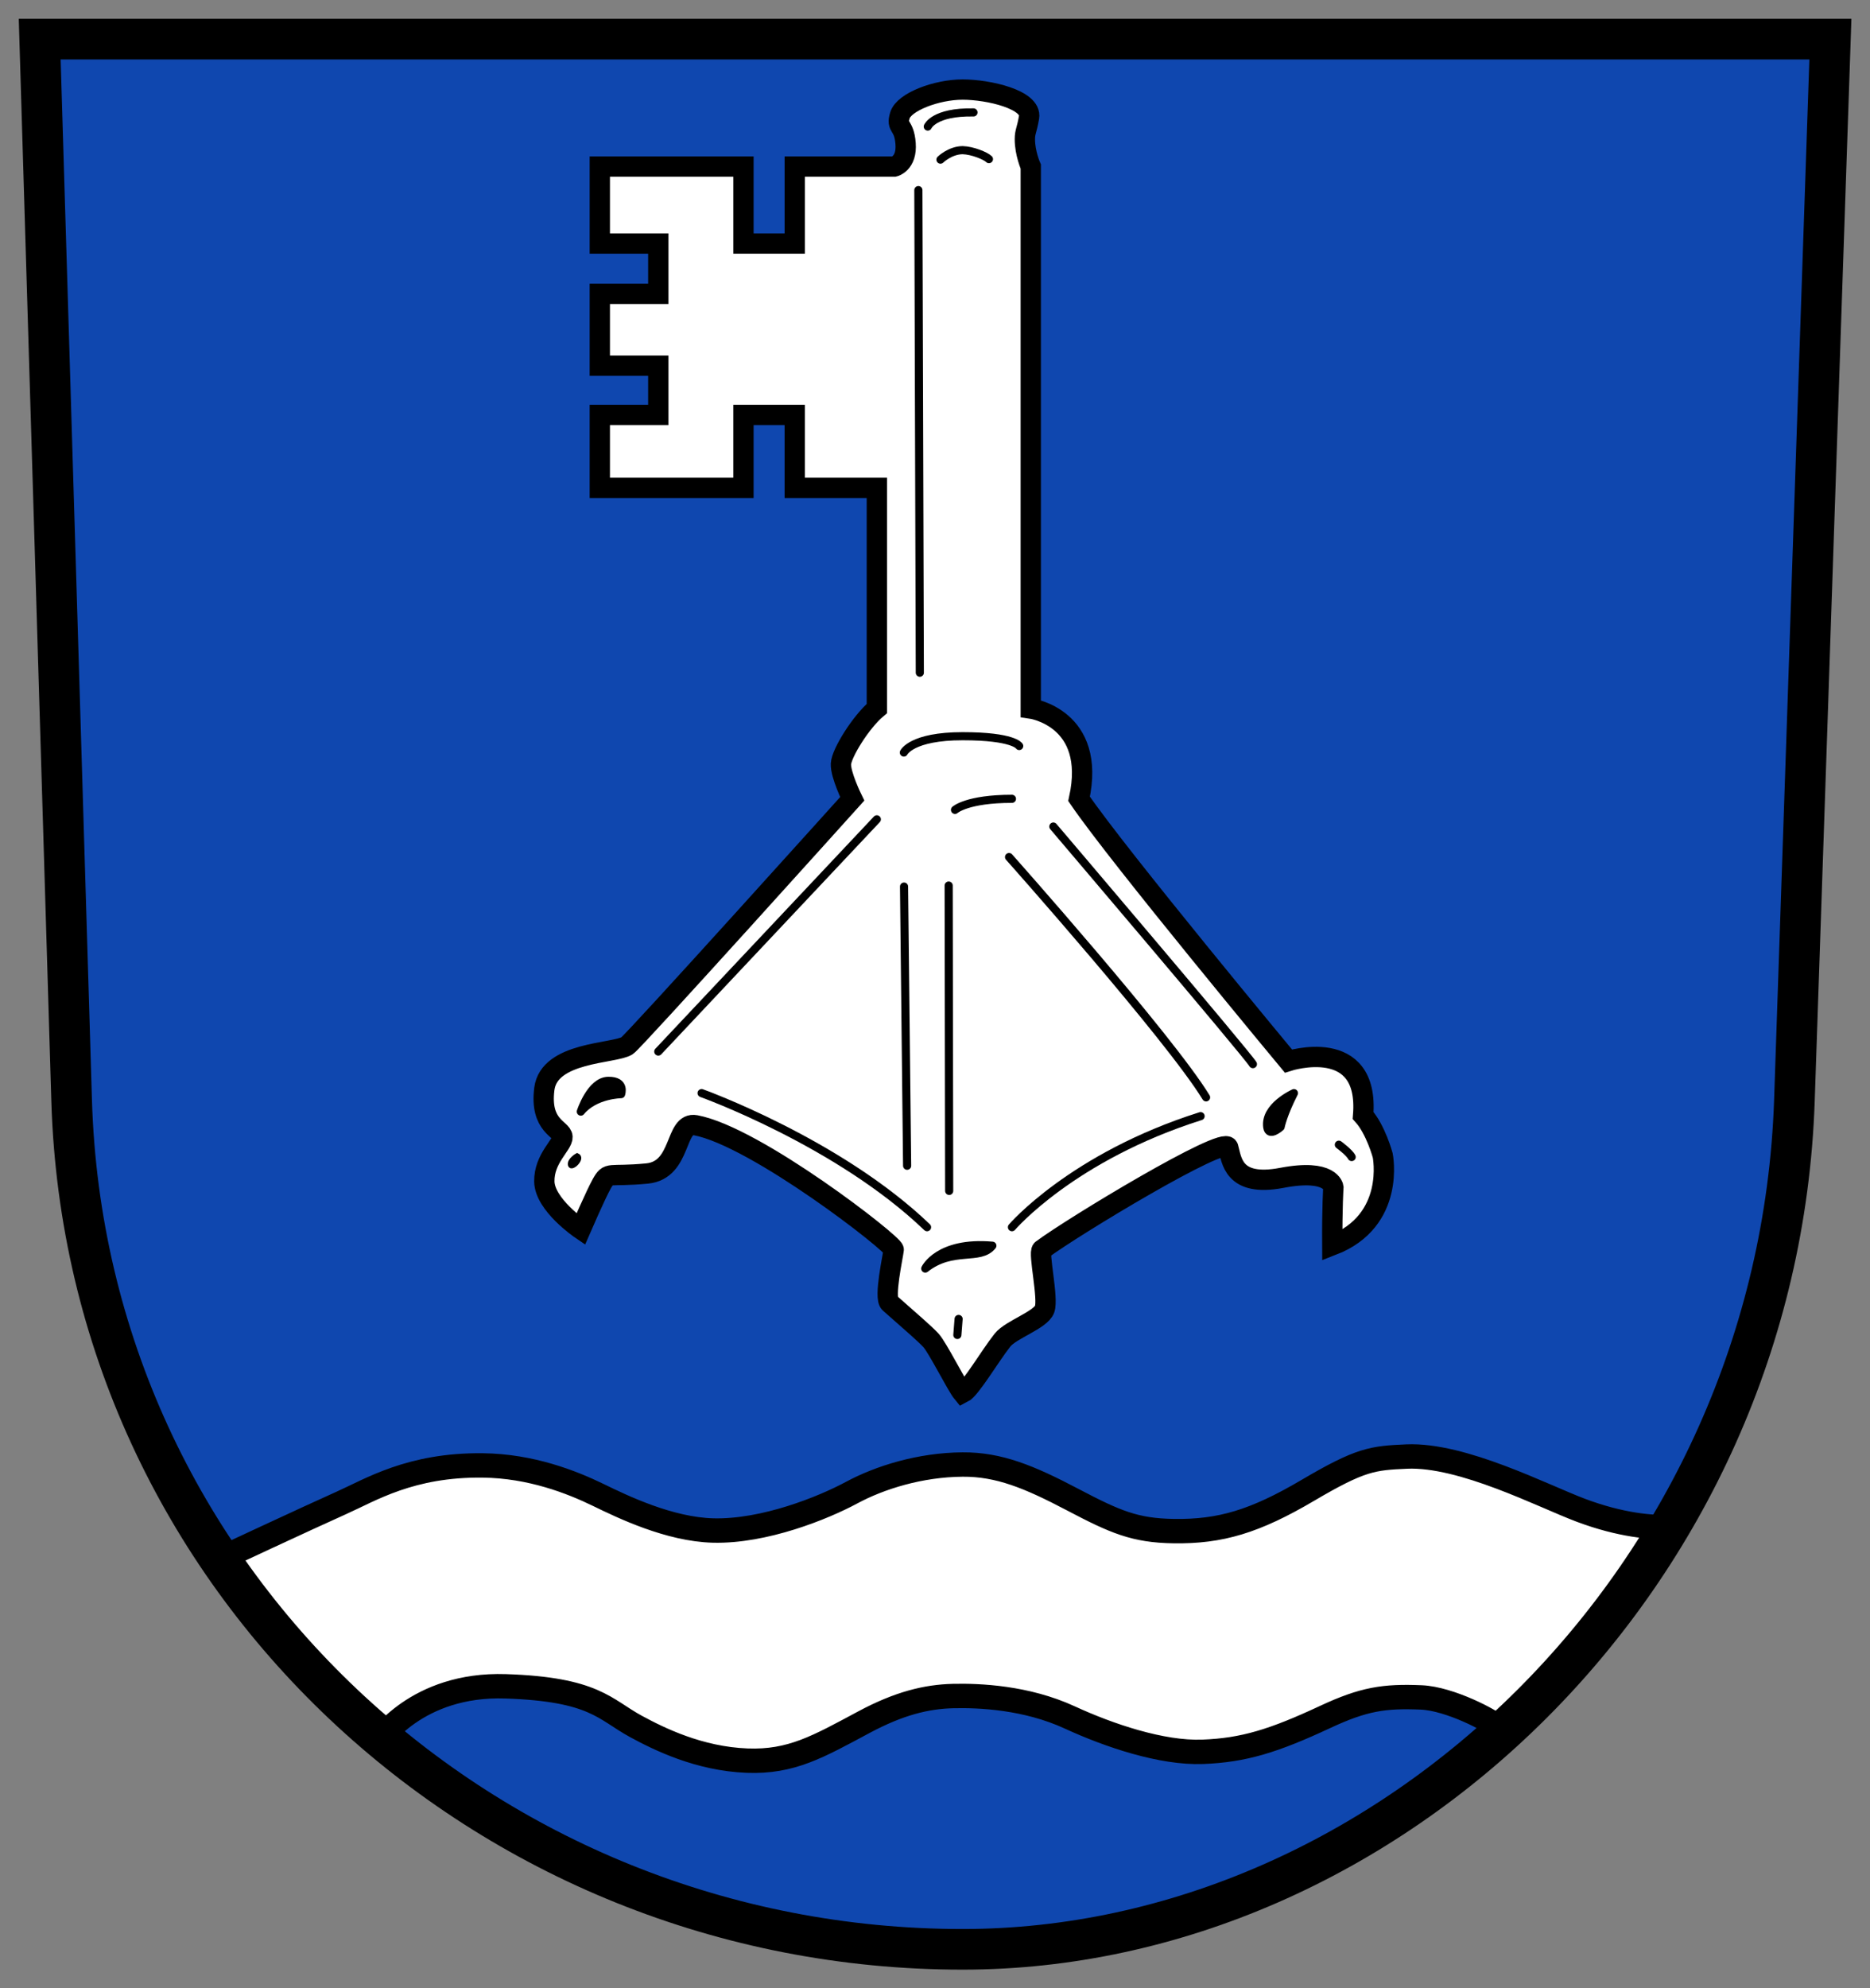
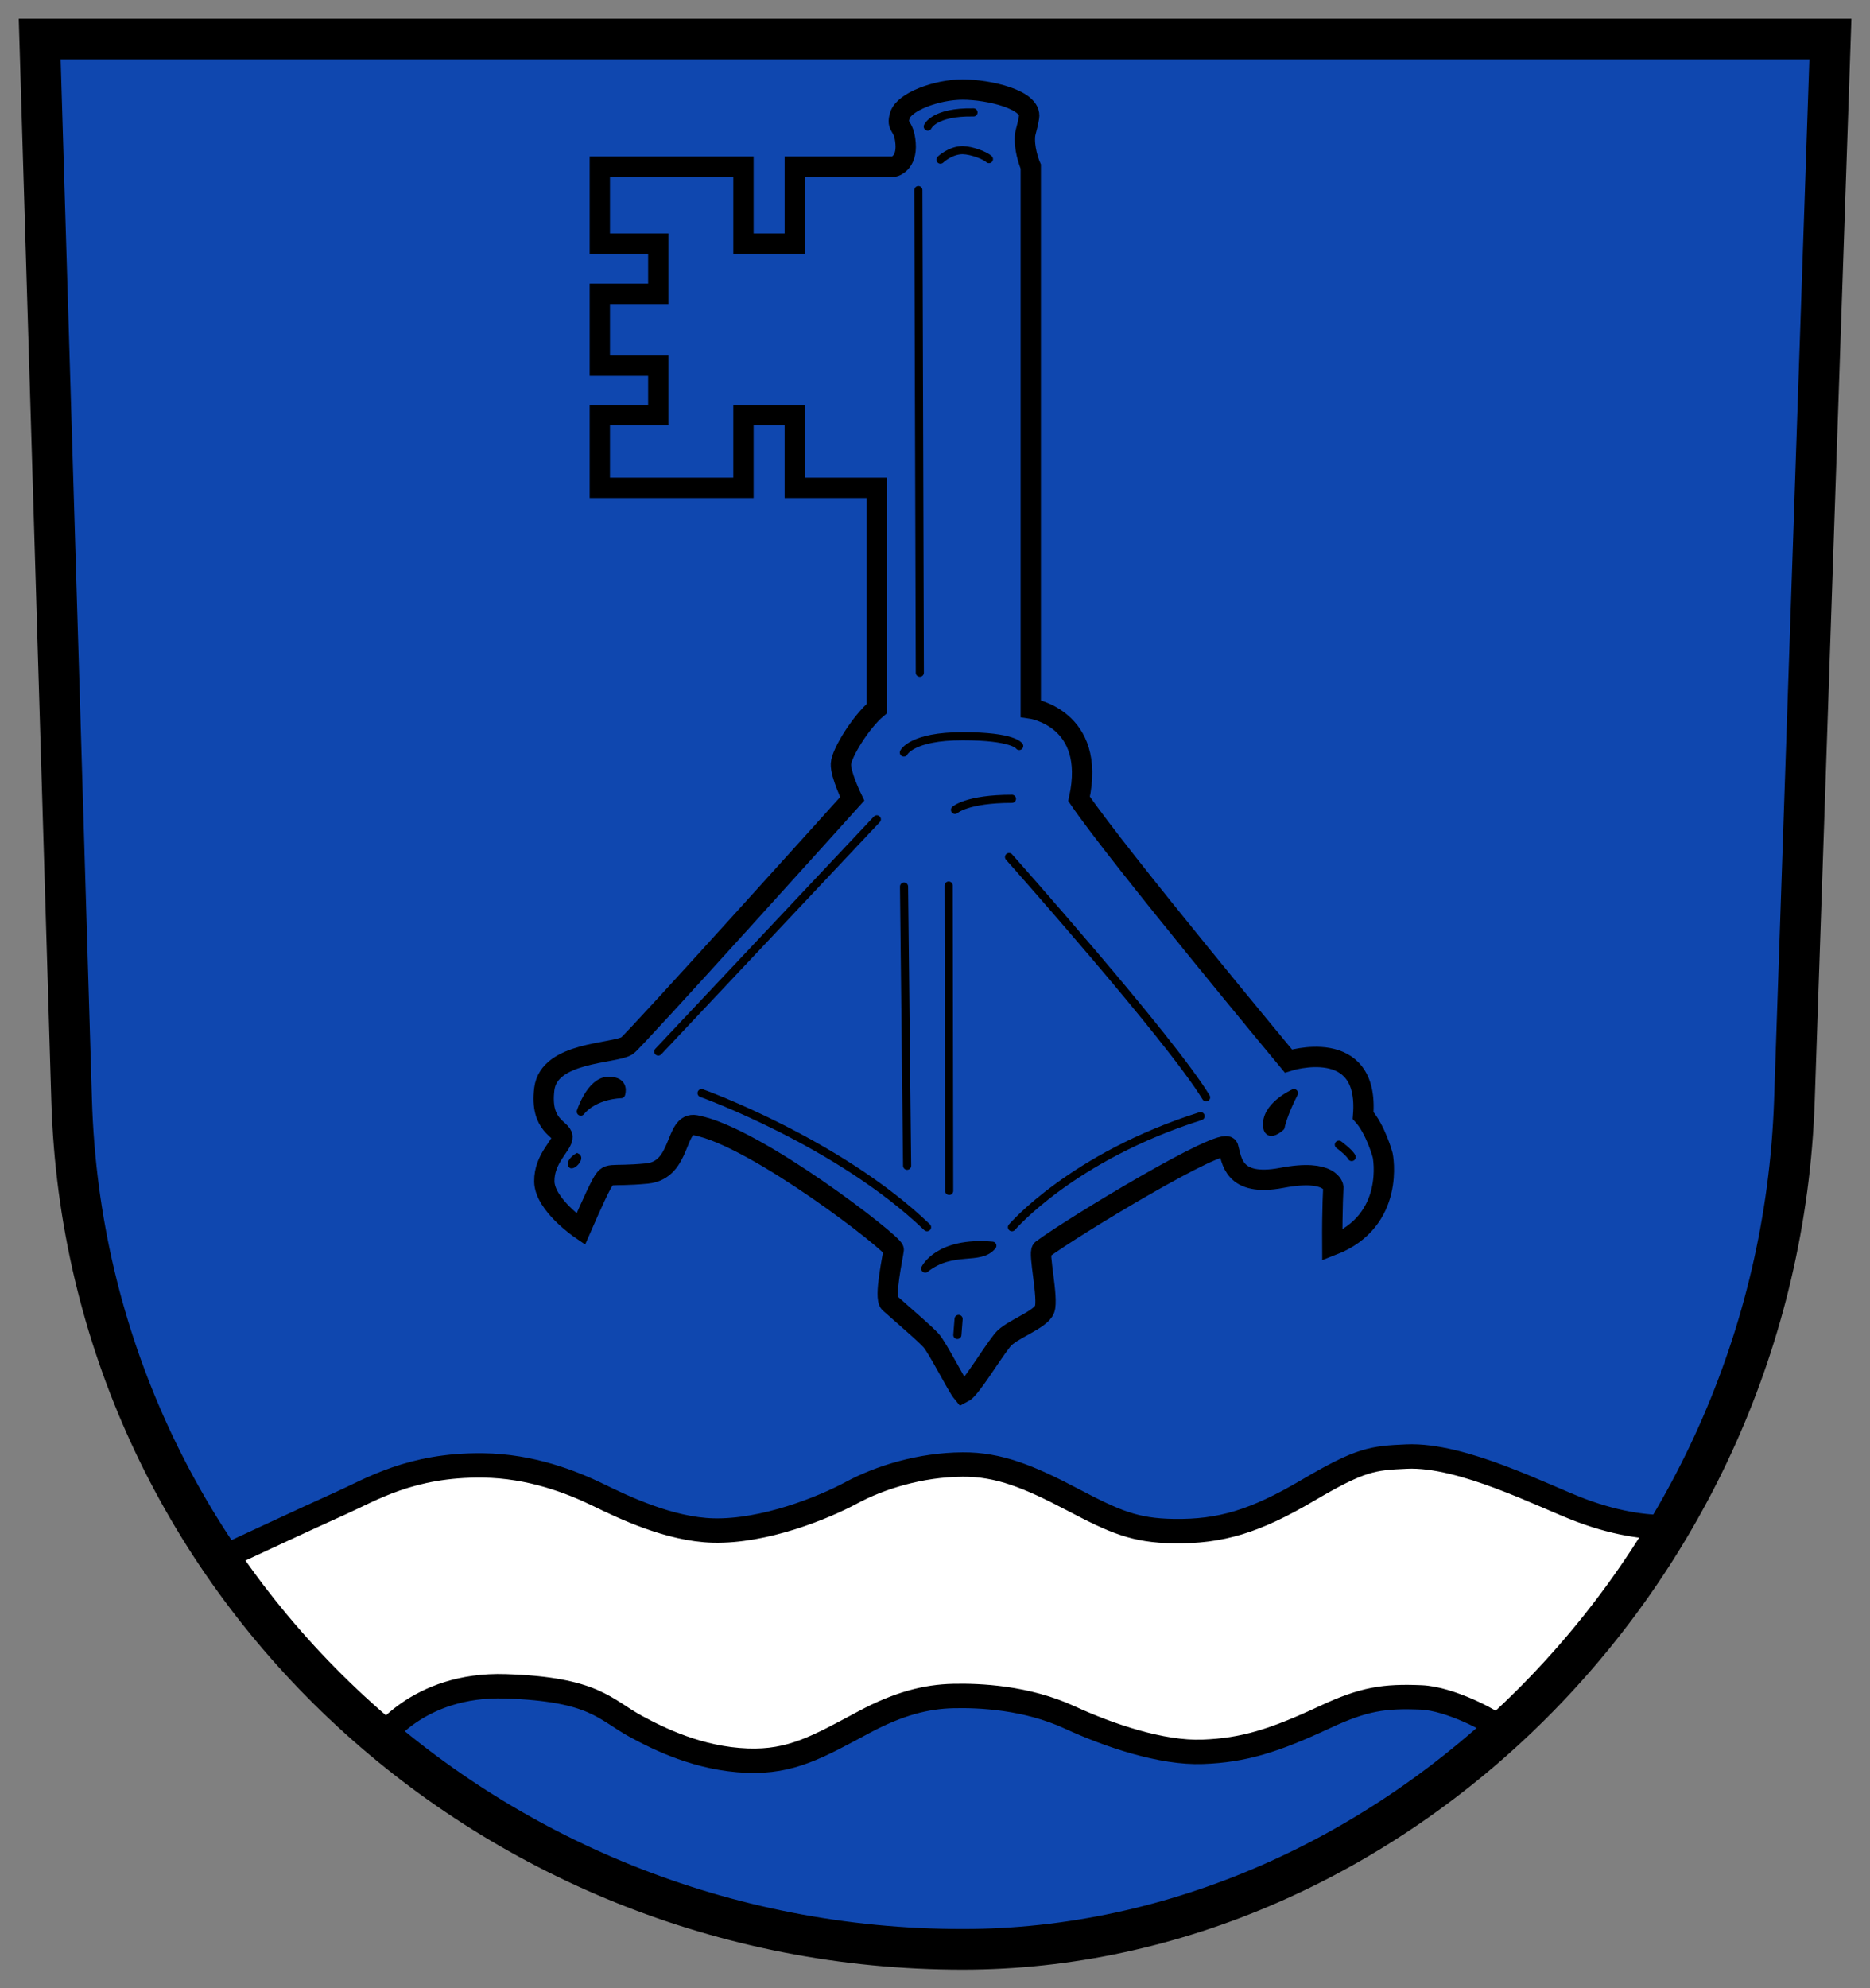
<svg xmlns="http://www.w3.org/2000/svg" height="531.462" viewBox="0 0 468.75 498.246" width="500">
  <rect x="0" y="0" width="468.75" height="498.246" fill="#808080" stroke="none" />
  <g transform="matrix(2.037 0 0 2.037 -833.221 -1269.588)">
    <g fill-rule="evenodd">
-       <path d="m414.338 628.028h220.357l-4.428 130.588c-1.99 58.686-49.986 104.412-102.358 104.412-58.729 0-107.868-45.525-109.641-104.416z" fill="#0f47af" />
+       <path d="m414.338 628.028h220.357l-4.428 130.588c-1.99 58.686-49.986 104.412-102.358 104.412-58.729 0-107.868-45.525-109.641-104.416" fill="#0f47af" />
      <g fill="#fff">
-         <path d="m516.977 710.495v-27.148h-10.102v-8.965h-6.313v8.965h-10.48-7.197v-8.965h7.197v-6.061h-7.197v-8.839h7.197v-6.187h-7.197v-9.47h17.678v9.47h6.313v-9.47h12.248s1.578-.379 1.389-2.841c-.189-2.462-1.2-1.831-.694-3.472.505-1.641 4.504-3.16 7.713-3.16 3.209 0 8.548 1.243 8.174 3.413-.286 1.66-.51 1.753-.514 2.683-.007 1.73.726 3.378.726 3.378v66.67s8.132 1.135 5.944 11.112c4.821 7.075 25.759 32.254 25.759 32.254s10-3.214 9.196 6.696c1.562 1.741 2.411 4.911 2.411 4.911s1.652 8.036-6.205 11.071c-.03-4.695.134-7.143.134-7.143s-.268-2.321-6.339-1.161c-6.071 1.161-6.161-2.232-6.607-3.75-.446-1.518-19.155 9.776-22.924 12.589-.473.353.826 5.982.335 7.321s-4.142 2.488-5.179 3.795c-1.551 1.954-3.932 6.035-4.911 6.518-.726-.875-3.084-5.616-3.912-6.5-.83-.886-2.47-2.274-5.061-4.571-.736-.653.412-5.794.491-6.562.071-.687-16.958-13.93-24.375-15.312-2.634-.491-1.628 5.521-5.982 5.938-4.826.462-4.68-.327-5.585 1.295-.718 1.286-2.57 5.556-2.57 5.556s-4.435-3.012-4.48-5.869c-.045-2.857 2.277-4.509 2.232-5.491-.045-.982-2.812-1.295-2.232-5.893.58-4.598 8.537-4.309 10.179-5.312.804-.491 27.71-30.379 27.71-30.379s-1.452-2.967-1.389-4.293c.063-1.326 2.462-5.177 4.419-6.819z" />
        <path d="m435.982 815.219 20.179 21.786 6.875-5.089 6.25-1.161 10.982 1.161 11.696 6.071 10.714 2.054 9.286-3.125 10.982-4.732h8.482l8.75 1.875 11.964 4.375 3.929.446 8.571-1.25 12.946-5.179 7.589-.089 9.018 4.196 12.5-14.196 6.339-10.893-10.893-2.679-13.75-5.625-7.857-.714-7.232 2.321-10.089 5.536-9.107 1.518-9.821-2.143-13.482-6.071-10 .536-9.375 3.929-13.839 3.661-12.143-2.946-9.107-4.018-6.696-1.161-8.661.625-9.554 3.571z" />
      </g>
    </g>
    <g stroke="#000">
      <g fill="none">
        <path d="m435.357 815.398s12.092-5.641 15.627-7.213c3.661-1.629 8.567-4.742 17.468-4.64 5.912.068 10.924 2.032 14.227 3.639 2.962 1.441 8.717 4.231 14.122 4.369 6.292.16 13.556-2.783 17.038-4.658 3.482-1.875 8.439-3.423 13.661-3.46 4.465-.032 8.214 1.518 13.482 4.286 5.268 2.768 7.697 3.84 12.522 3.907 5.71.079 9.957-1.176 16.475-5.015 6.518-3.839 7.968-3.973 12.165-4.159 6.848-.305 16.769 4.856 21.429 6.607 4.922 1.85 8.75 2.143 10.804 2.054" stroke-width="3" />
        <path d="m455.625 837.541s4.643-7.18 15.625-6.823c10.982.357 12.19 2.846 16.071 4.948 2.8 1.516 7.737 3.971 13.661 4.196 5.43.207 8.707-1.698 14.375-4.732 4.325-2.315 7.679-3.135 10.982-3.214 3.214-.077 8.994.168 14.345 2.632 4.798 2.21 11.301 4.419 16.352 4.23 5.051-.189 8.763-1.341 15.089-4.293 4.735-2.21 7.26-2.589 11.806-2.399 3.547.148 8.713 2.904 9.344 3.599" stroke-width="3" />
        <path d="m516.946 710.426v-27.148h-10.102v-8.965h-6.313v8.965h-10.48-7.197v-8.965h7.197v-6.061h-7.197v-8.839h7.197v-6.187h-7.197v-9.47h17.678v9.47h6.313v-9.47h12.248s1.578-.379 1.389-2.841c-.189-2.462-1.2-1.831-.694-3.472.505-1.641 4.504-3.16 7.713-3.16 3.209 0 8.548 1.243 8.174 3.413-.286 1.66-.51 1.753-.514 2.683-.007 1.73.726 3.378.726 3.378v66.67s8.132 1.135 5.944 11.112c4.821 7.075 25.759 32.254 25.759 32.254s10-3.214 9.196 6.696c1.562 1.741 2.411 4.911 2.411 4.911s1.652 8.036-6.205 11.071c-.03-4.695.134-7.143.134-7.143s-.268-2.321-6.339-1.161c-6.071 1.161-6.161-2.232-6.607-3.75-.446-1.518-19.155 9.776-22.924 12.589-.473.353.826 5.982.335 7.321s-4.142 2.488-5.179 3.795c-1.551 1.954-3.932 6.035-4.911 6.518-.726-.875-3.084-5.616-3.912-6.5-.83-.886-2.47-2.274-5.061-4.571-.736-.653.412-5.794.491-6.562.071-.687-16.958-13.93-24.375-15.312-2.634-.491-1.628 5.521-5.982 5.938-4.826.462-4.68-.327-5.585 1.295-.718 1.286-2.57 5.556-2.57 5.556s-4.435-3.012-4.48-5.869c-.045-2.857 2.277-4.509 2.232-5.491-.045-.982-2.812-1.295-2.232-5.893.58-4.598 8.537-4.309 10.179-5.312.804-.491 27.71-30.379 27.71-30.379s-1.452-2.967-1.389-4.293c.063-1.326 2.462-5.177 4.419-6.819z" stroke-width="2.5" />
        <path d="m522.054 646.648.179 59.375" stroke-linecap="round" />
        <path d="m524.774 642.903s1.193-1.153 2.726-1.166c1.22.032 2.846.708 3.24 1.103" stroke-linecap="round" />
        <path d="m523.214 638.835s.759-1.83 5.625-1.741" stroke-linecap="round" />
        <path d="m520.268 715.844s.937-2.009 7.232-2.009c6.295 0 6.964 1.205 6.964 1.205" stroke-linecap="round" />
        <path d="m526.562 722.898s1.473-1.361 7.009-1.361" stroke-linecap="round" />
        <path d="m490.05 752.63 26.895-28.571" stroke-linecap="round" />
        <path d="m495.379 757.742s16.853 6.049 27.746 16.496" stroke-linecap="round" />
        <path d="m533.571 774.237s7.411-8.661 23.214-13.661" stroke-linecap="round" />
        <path d="m533.214 728.701s19.686 22.114 24.248 29.564" stroke-linecap="round" />
-         <path d="m538.664 724.947s23.802 27.969 24.559 29.231" stroke-linecap="round" />
        <path d="m520.292 732.333.379 34.345" stroke-linecap="round" />
        <path d="m525.784 732.207.063 37.565" stroke-linecap="round" />
      </g>
      <path d="m522.902 779.326s1.607-3.393 8.259-2.812c-1.518 1.92-4.866.134-8.259 2.812z" fill-rule="evenodd" stroke-linecap="round" stroke-linejoin="round" />
      <path d="m480.517 760.018s1.2-3.756 3.378-3.788c2.178-.032 1.578 1.641 1.578 1.641s-3.22.032-4.956 2.147z" fill-rule="evenodd" stroke-linecap="round" stroke-linejoin="round" />
      <path d="m480.067 765.376s-1.04.572-.883 1.219c.156.647 1.754-.862.883-1.219z" fill-rule="evenodd" stroke-width=".5" />
      <path d="m568.274 757.745s-3.659 1.628-3.283 4.198c.189 1.294 1.641-.032 1.641-.032s.284-1.515 1.641-4.167z" fill-rule="evenodd" stroke-linejoin="round" />
      <path d="m573.798 764.09s1.294.947 1.578 1.515" fill="none" stroke-linecap="round" stroke-linejoin="round" />
      <path d="m527.007 785.525-.154 1.971" fill="none" stroke-linecap="round" />
      <path d="m413.929 628.076h220.357l-4.428 130.588c-1.99 58.686-49.986 104.412-102.358 104.412-58.729 0-107.868-45.525-109.641-104.416z" fill="none" stroke-width="5" />
    </g>
  </g>
</svg>